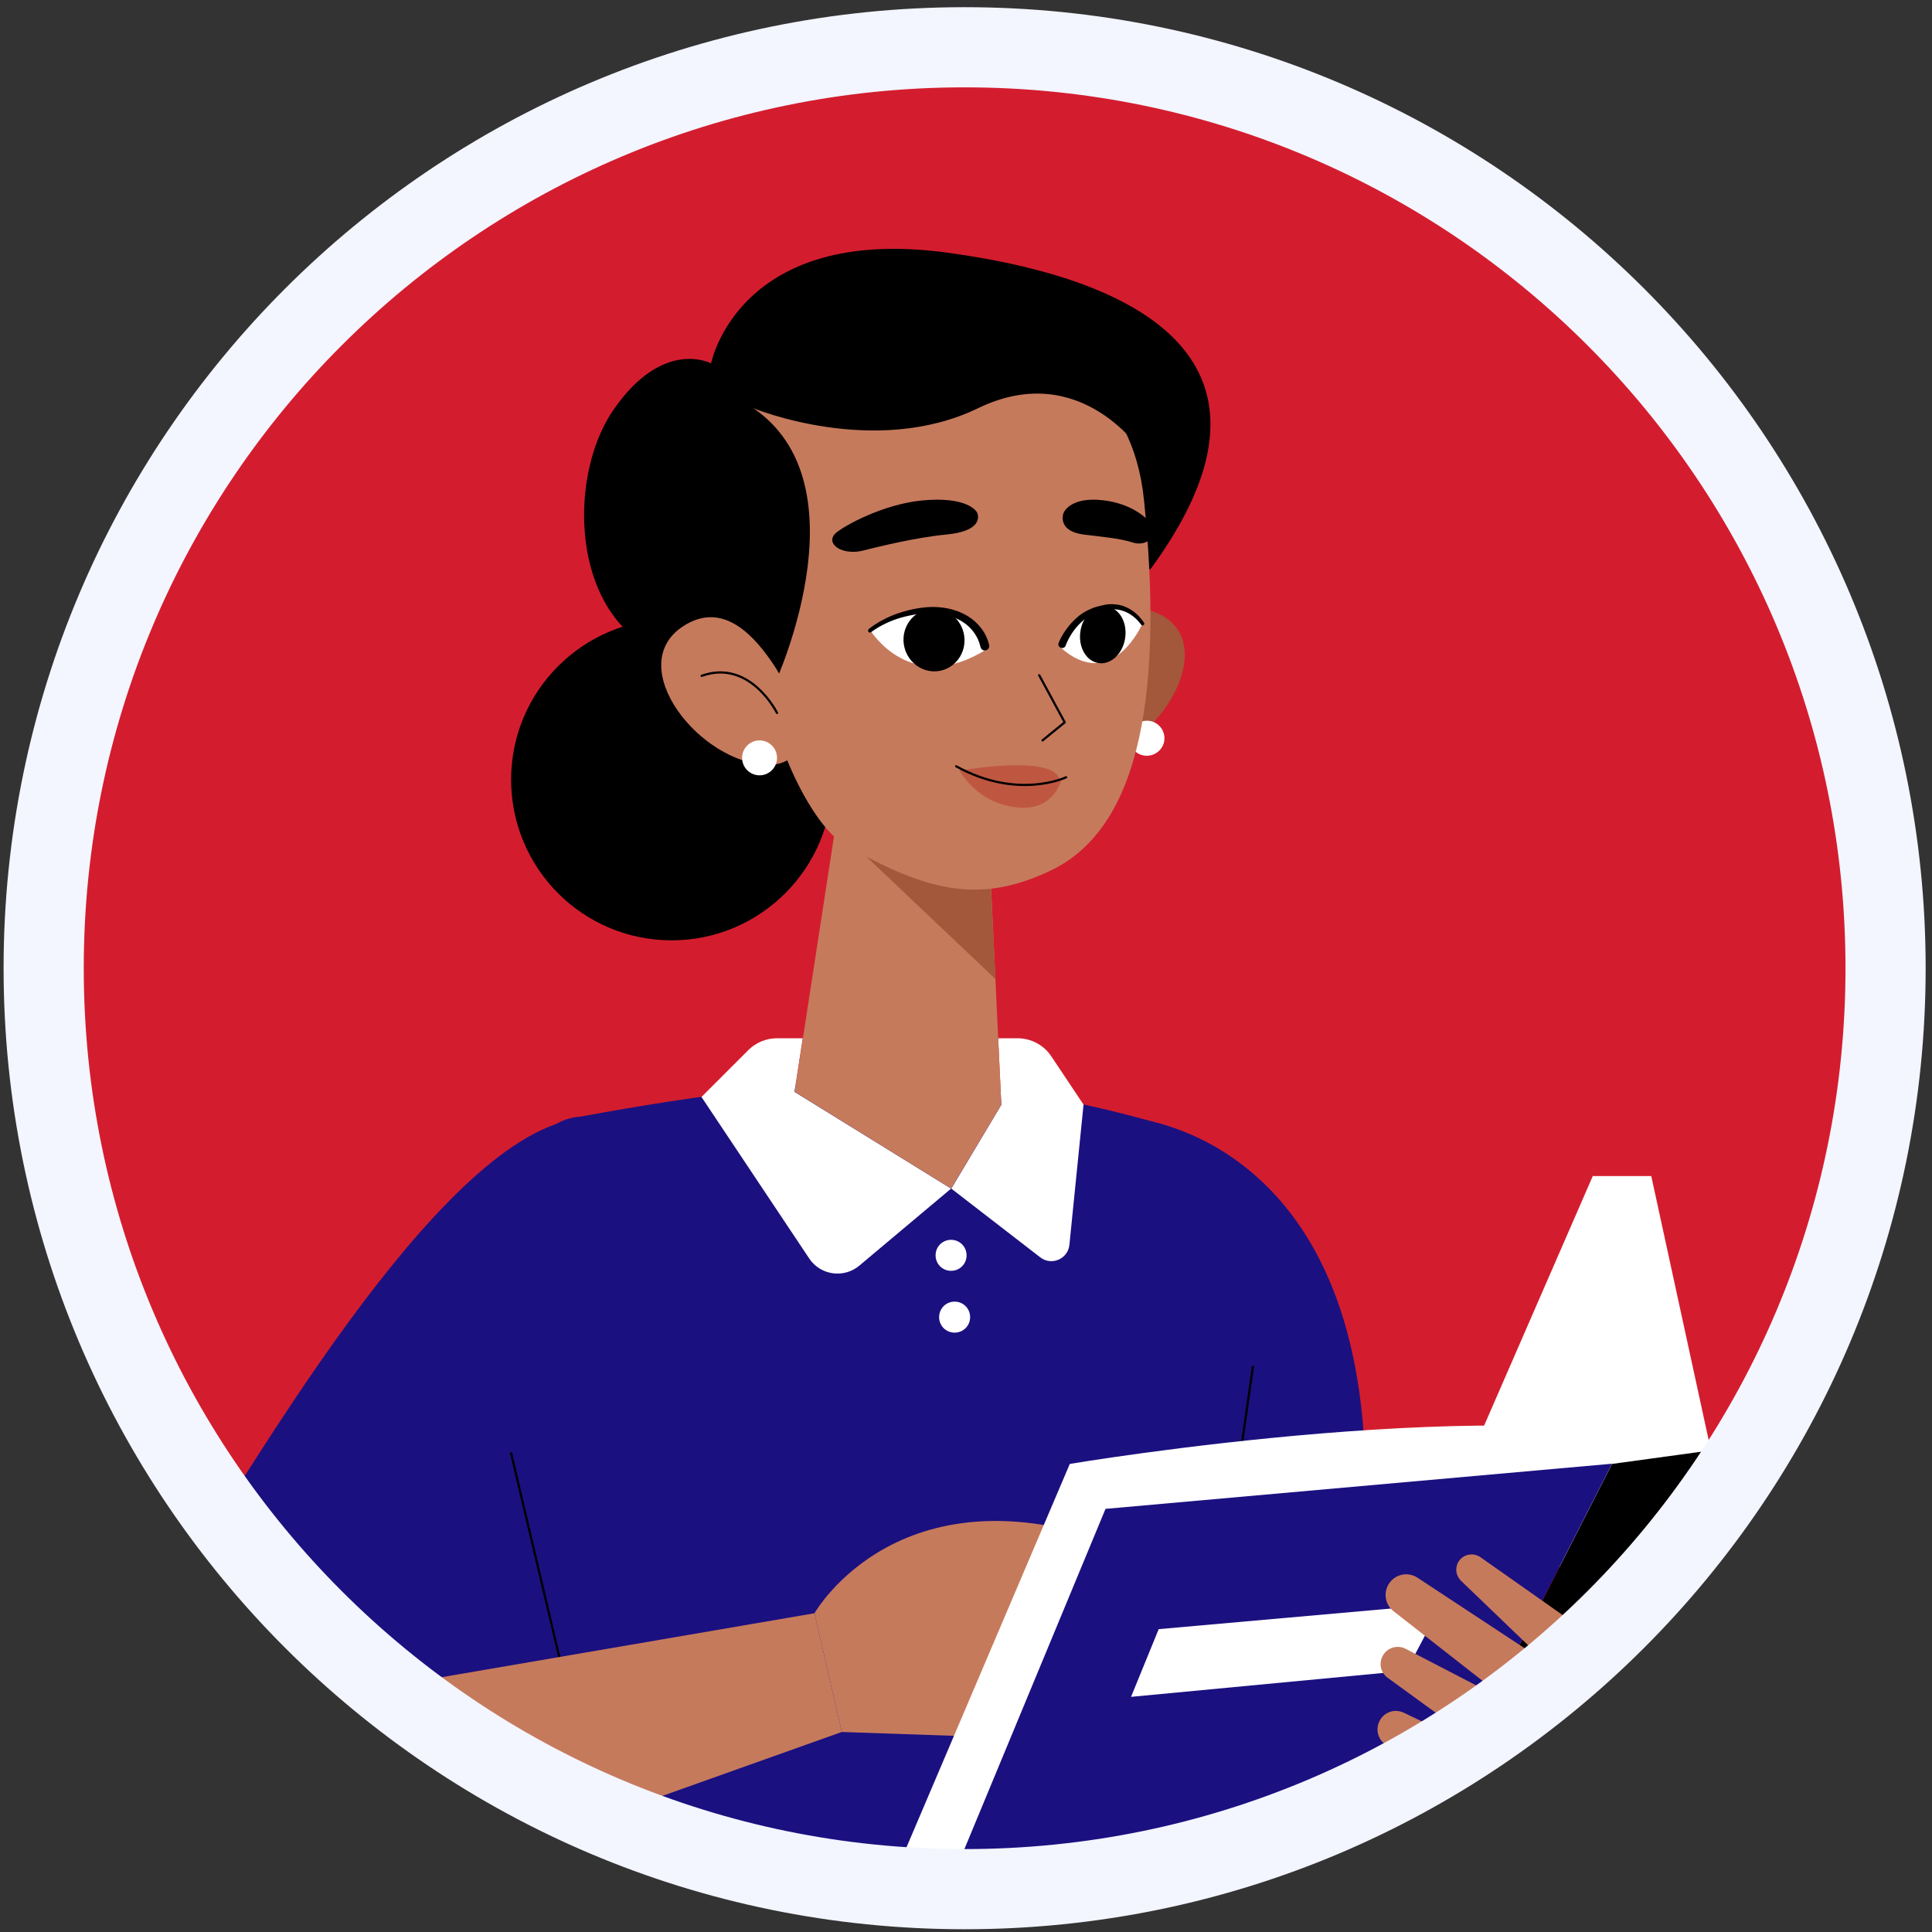
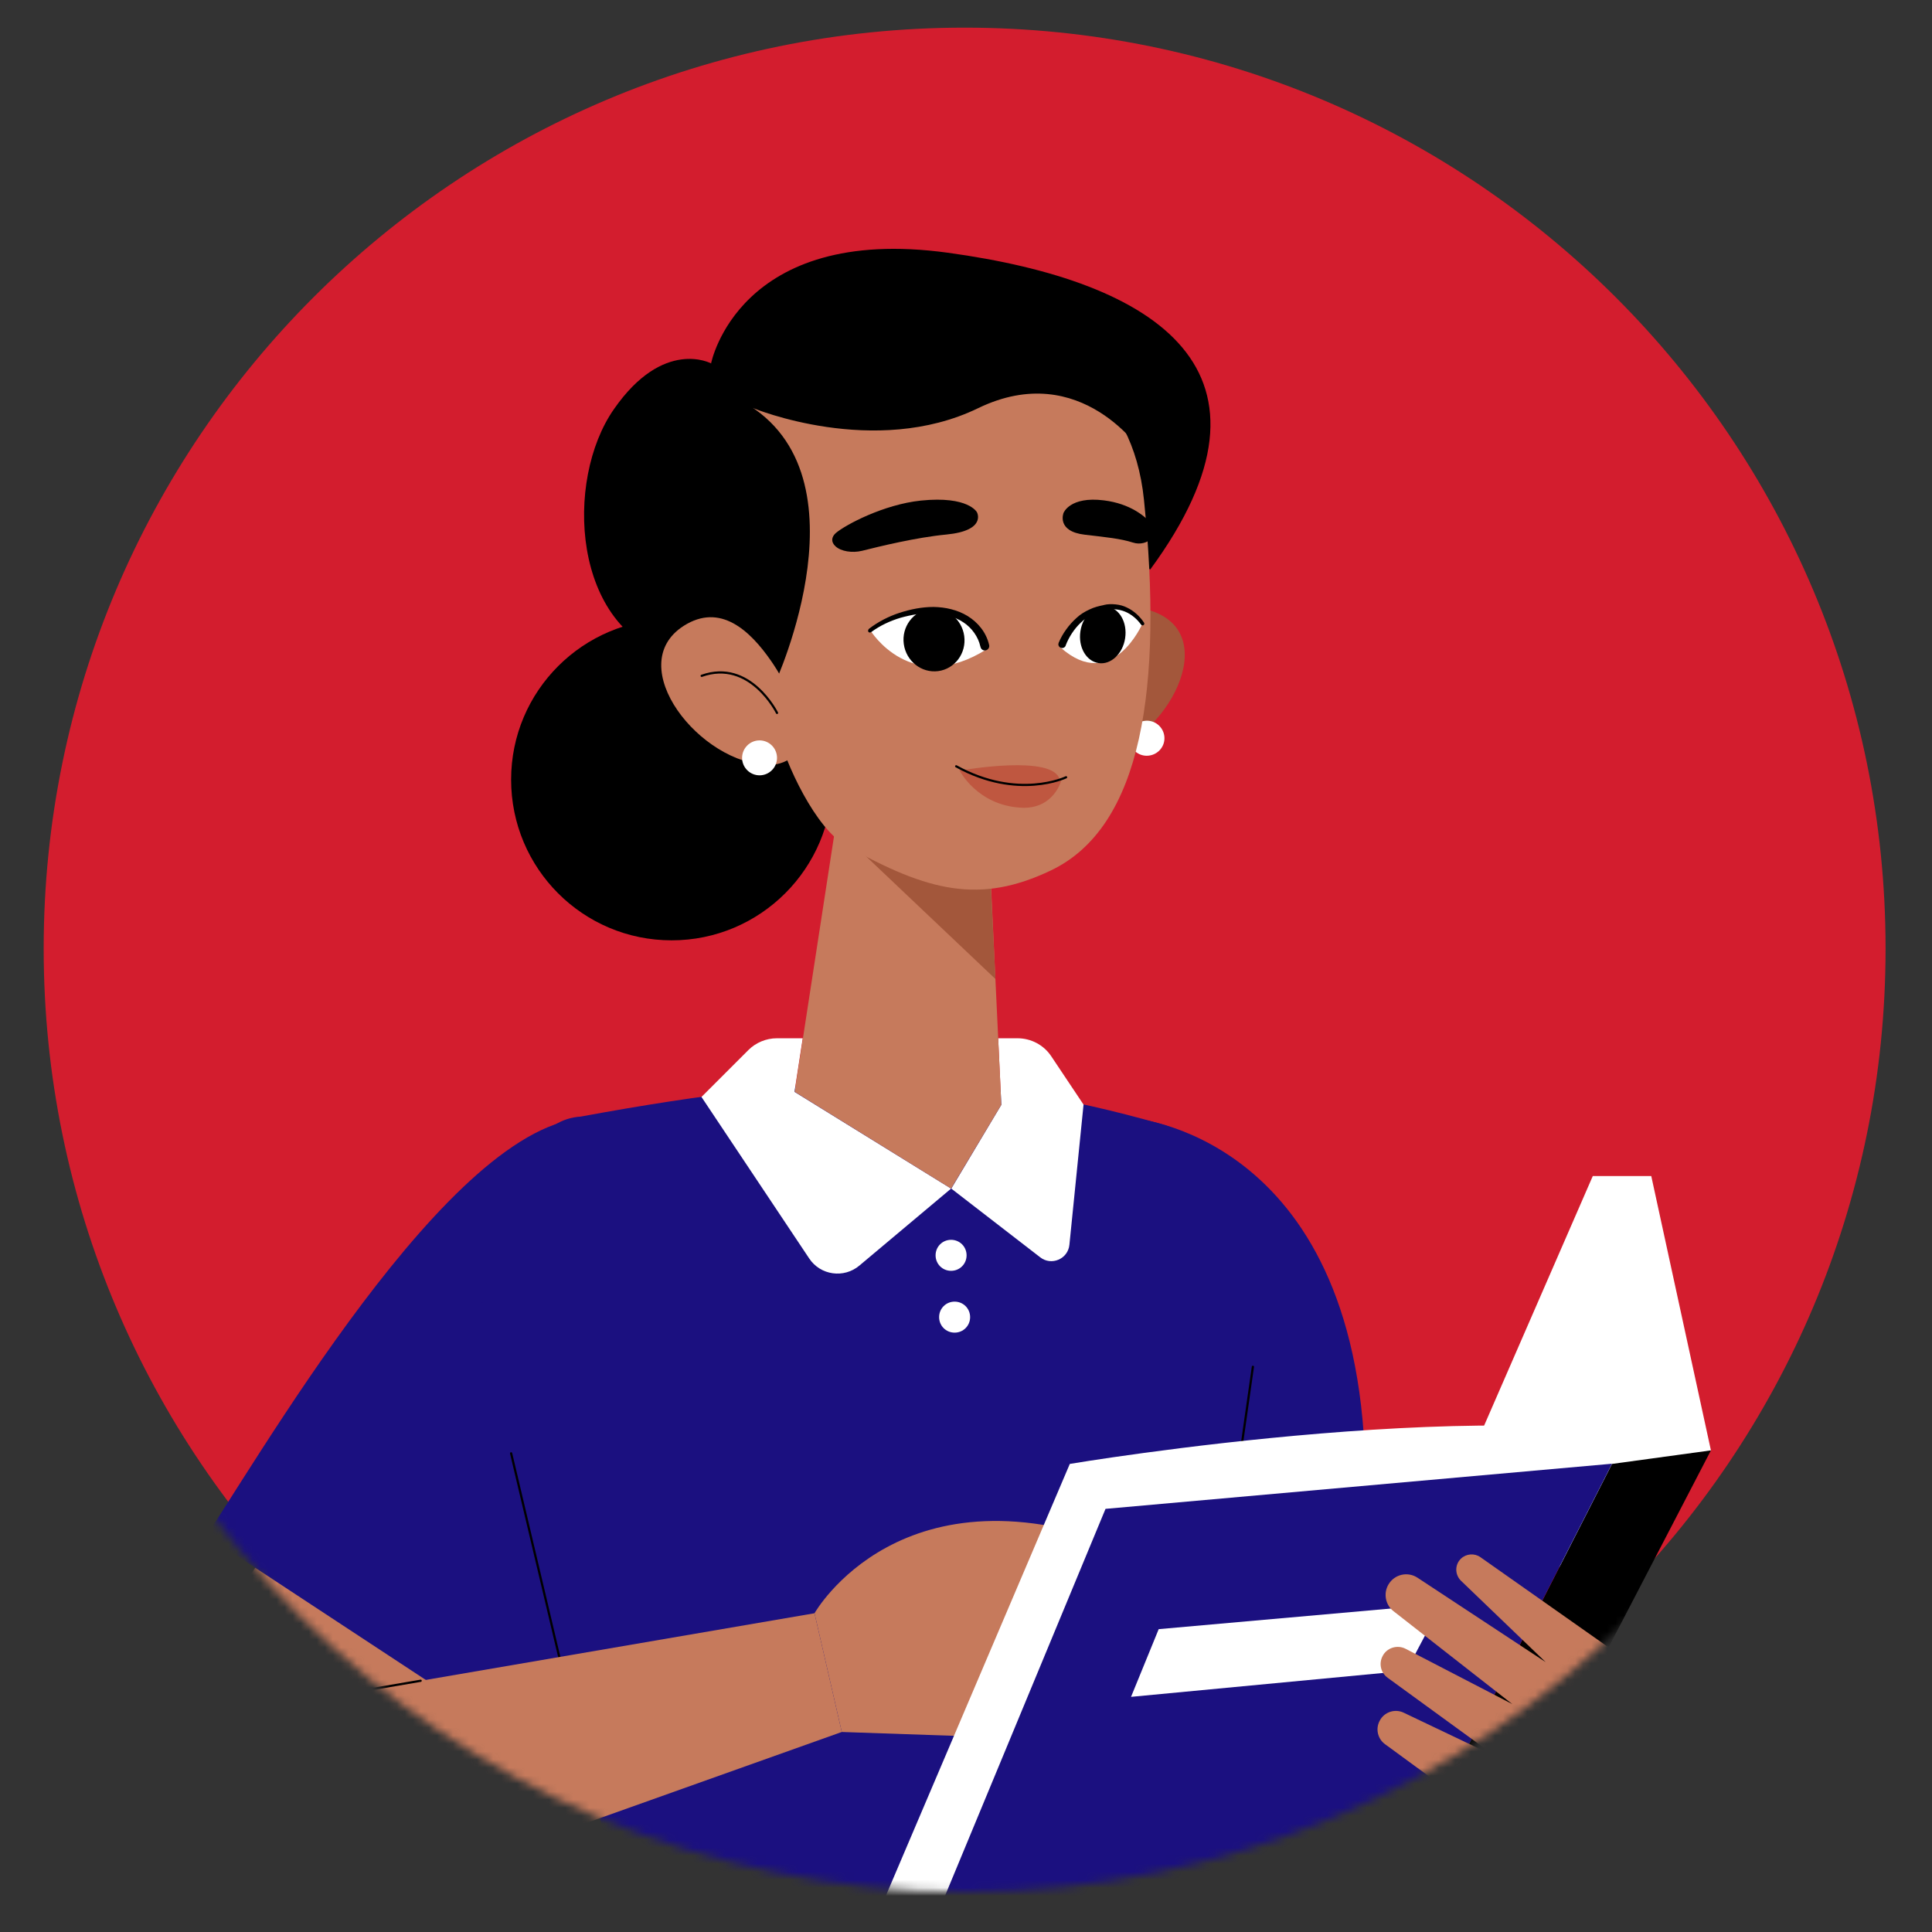
<svg xmlns="http://www.w3.org/2000/svg" width="241" height="241" viewBox="0 0 241 241" fill="none">
  <rect x="0" y="0" width="241" height="241" fill="#333333" stroke="none" />
  <mask id="mask0" mask-type="alpha" maskUnits="userSpaceOnUse" x="3" y="1" width="235" height="235">
    <circle cx="120.5" cy="118.5" r="117.5" fill="#C4C4C4" />
  </mask>
  <g mask="url(#mask0)">
    <path d="M120.328 233.21C183.778 233.21 235.209 181.779 235.209 118.329C235.209 54.879 183.778 3.448 120.328 3.448C56.878 3.448 5.448 54.879 5.448 118.329C5.448 181.779 56.878 233.21 120.328 233.21Z" fill="#D31D2E" />
    <path d="M87.722 232.45C87.722 232.45 58.763 279.622 59.473 321.285C60.208 362.924 70.415 569.651 70.415 569.651H105.102L112.079 308.409L116.265 308.164L170.413 569.773L202.995 566.64L168.65 323.709C166.3 308.678 162.286 293.966 156.435 279.94C151.441 267.945 145.42 247.75 136.852 237.15L87.722 232.45Z" fill="#294387" />
    <path d="M39.106 184.692L13.403 223.124C4.42 237.2 25.912 251.691 35.63 238.203L79.399 179.796L39.106 184.692Z" fill="#C67A5C" />
    <path d="M76.511 139.919C60.281 134.583 35.557 176.442 25.766 191.57L64.957 217.347C72.227 205.425 120.623 157.25 76.511 139.919Z" fill="#1B1080" />
    <path d="M141.087 139.453C141.087 139.453 169.164 141.289 170.29 182.585L151.025 187.041L141.087 139.453Z" fill="#1B1080" />
    <path d="M72.447 139.283C103.829 133.506 121.21 133.506 144.759 140.189C171.441 147.753 148.847 219.771 142.58 247.09H80.085L59.057 165.843C61.921 159.381 62.631 139.895 72.447 139.283Z" fill="#1B1080" />
    <path d="M71.223 212.867L63.757 181.289M151.784 202.072L156.288 170.494L151.784 202.072Z" stroke="black" stroke-width="0.276" stroke-miterlimit="10" stroke-linecap="round" stroke-linejoin="round" />
    <path d="M118.64 148.267L99.105 136.199L100.133 129.516H96.902C95.58 129.516 94.283 130.055 93.353 130.985L87.502 136.835L100.941 156.982C102.336 159.087 105.274 159.503 107.208 157.863L118.64 148.267Z" fill="white" />
    <path d="M124.514 129.516H126.938C128.602 129.516 130.194 130.348 131.124 131.744L135.163 137.79L133.4 155.268C133.229 157.055 131.148 157.936 129.753 156.835L118.664 148.267L124.906 137.815L124.514 129.516Z" fill="white" />
    <path d="M120.573 156.59C120.573 157.667 119.716 158.524 118.639 158.524C117.562 158.524 116.706 157.667 116.706 156.59C116.706 155.513 117.562 154.656 118.639 154.656C119.716 154.656 120.573 155.513 120.573 156.59Z" fill="white" />
    <path d="M121.014 164.301C121.014 165.378 120.157 166.235 119.08 166.235C118.003 166.235 117.146 165.378 117.146 164.301C117.146 163.224 118.003 162.367 119.08 162.367C120.157 162.367 121.014 163.224 121.014 164.301Z" fill="white" />
    <path d="M101.602 201.239C101.602 201.239 112.495 181.925 141.087 193.332L129.998 216.906L105.005 216.049L101.602 201.239Z" fill="#C67A5C" />
    <path d="M101.602 201.239L24.811 214.409L29.29 243.025L105.004 216.049L101.602 201.239Z" fill="#C67A5C" />
    <path d="M52.472 209.66L33.697 212.867" stroke="black" stroke-width="0.276" stroke-miterlimit="10" stroke-linecap="round" stroke-linejoin="round" />
    <path d="M107.036 262.634L101.822 256.857L133.449 182.611C133.449 182.611 190.192 173.064 213.398 180.922L107.036 262.634Z" fill="white" />
    <path d="M213.423 180.922L201.085 182.611L164.366 254.654C164.366 254.654 175.015 254.947 179.788 245.67L213.423 180.922Z" fill="black" />
    <path d="M201.085 182.586L137.904 188.217L107.036 262.633L164.342 254.653L201.085 182.586Z" fill="#1B1080" />
    <path d="M179.837 200.088L144.538 203.221L141.087 211.667L175.431 208.411L179.837 200.088Z" fill="white" />
    <path d="M213.423 180.923L205.981 146.701H198.686L184.562 179.136L213.423 180.923Z" fill="white" />
    <path d="M186.765 232.23C186.765 232.23 195.161 234.286 202.285 223.418C209.408 212.549 202.505 206.796 202.505 206.796L184.66 194.238C183.925 193.724 182.897 193.798 182.236 194.434C181.453 195.193 181.477 196.417 182.236 197.176L192.811 207.335L176.826 196.809C175.602 196.001 173.962 196.368 173.203 197.641C172.543 198.743 172.812 200.187 173.815 200.97L188.65 212.573L175.333 205.67C174.281 205.132 172.959 205.548 172.445 206.625C171.98 207.555 172.249 208.681 173.106 209.293L186.667 219.158L175.113 213.65C174.011 213.112 172.665 213.552 172.102 214.654C171.563 215.658 171.857 216.906 172.763 217.567L188.356 228.974L186.765 232.23Z" fill="#C67A5C" />
    <path d="M132.274 91.01C132.544 87.925 133.351 84.866 134.771 82.026C136.73 78.134 139.765 74.364 144.441 76.518C152.372 80.141 144.759 93.091 136.681 94.241C134.306 94.559 132.103 92.944 132.274 91.01Z" fill="#A3573B" />
    <path d="M145.248 91.916C145.346 93.115 144.44 94.168 143.216 94.266C142.016 94.364 140.964 93.458 140.866 92.259C140.768 91.059 141.674 90.007 142.898 89.909C144.097 89.811 145.15 90.716 145.248 91.916Z" fill="white" />
    <path d="M103.829 97.251C103.829 108.316 94.845 117.299 83.781 117.299C72.716 117.299 63.757 108.34 63.757 97.251C63.757 86.186 72.74 77.227 83.781 77.227C94.845 77.227 103.829 86.186 103.829 97.251Z" fill="black" />
    <path d="M88.702 45.332C88.702 45.332 82.778 42.125 76.585 51.035C70.367 59.921 71.346 78.55 83.977 81.953L88.702 45.332Z" fill="black" />
    <path d="M88.701 45.331C88.701 45.331 92.08 27.951 118.223 31.525C144.367 35.099 161.649 46.286 143.486 71.035L88.701 45.331Z" fill="black" />
    <path d="M143.069 66.311C143.314 83.177 130.732 96.983 112.568 97.252C94.405 97.522 79.497 84.058 79.252 67.192C79.007 50.326 93.548 36.446 111.687 36.201C129.851 35.932 142.825 49.444 143.069 66.311Z" fill="black" />
    <path d="M106.057 91.181L99.13 136.198L118.64 148.266L124.906 137.813L122.948 96.174L106.057 91.181Z" fill="#C67A5C" />
    <path d="M124.171 122.122L107.207 106.039L123.045 99.308L124.171 122.122Z" fill="#A3573B" />
    <path d="M106.62 43.153C112.177 41.562 118.076 41.121 123.731 42.223C131.393 43.716 141.283 48.392 142.702 62.369C145.077 85.649 142.507 103.152 131.075 108.586C122.287 112.772 115.824 111.279 105.568 105.502C101.749 103.348 98.004 95.392 96.902 90.937L92.349 78.526C92.373 78.55 80.109 50.791 106.62 43.153Z" fill="#C67A5C" />
-     <path d="M129.631 84.23L132.813 90.105L130.047 92.357" stroke="black" stroke-width="0.276" stroke-miterlimit="10" stroke-linecap="round" stroke-linejoin="round" />
    <path d="M132.666 63.985C132.666 63.985 131.735 66.286 135.334 66.702C138.076 67.02 139.789 67.192 141.331 67.681C142.212 67.975 143.216 67.706 143.706 67.069C144.122 66.555 144.122 65.919 143.706 65.405C142.849 64.401 141.013 62.834 137.708 62.418C133.449 61.88 132.666 63.985 132.666 63.985Z" fill="black" />
    <path d="M121.871 63.911C121.871 63.911 123.095 66.188 118.052 66.678C114.233 67.045 109.68 68.171 107.526 68.709C106.302 69.003 104.906 68.783 104.221 68.146C103.658 67.632 103.683 66.996 104.27 66.482C105.494 65.454 110.218 62.932 114.87 62.443C120.842 61.831 121.871 63.911 121.871 63.911Z" fill="black" />
    <path d="M123.143 80.948C123.143 80.948 120.622 71.769 108.578 78.647C108.578 78.647 113.645 86.97 123.143 80.948Z" fill="white" />
    <path d="M120.279 79.334C120.573 81.488 119.104 83.446 117.024 83.716C114.943 83.985 113.034 82.467 112.74 80.338C112.446 78.183 113.915 76.225 115.996 75.956C118.076 75.686 119.986 77.204 120.279 79.334Z" fill="black" />
    <path d="M108.407 78.429C109.558 77.548 110.855 76.887 112.201 76.446C113.572 76.006 114.967 75.712 116.461 75.712C117.905 75.736 119.398 76.055 120.696 76.838C121.993 77.646 123.021 78.87 123.388 80.461C123.462 80.755 123.266 81.048 122.972 81.122C122.678 81.195 122.385 81.024 122.311 80.706C122.311 80.706 122.311 80.706 122.311 80.681L122.287 80.632C122.042 79.482 121.234 78.307 120.157 77.621C119.08 76.911 117.734 76.569 116.387 76.495C115.065 76.446 113.67 76.691 112.348 77.058C111.026 77.45 109.778 78.037 108.676 78.845C108.554 78.943 108.383 78.919 108.309 78.796C108.26 78.698 108.285 78.527 108.407 78.429Z" fill="black" />
    <path d="M132.274 80.754C132.274 80.754 135.75 71.55 142.506 77.792C142.506 77.792 138.736 86.507 132.274 80.754Z" fill="white" />
    <path d="M134.771 78.746C134.477 80.704 135.481 82.467 137.023 82.712C138.565 82.956 140.059 81.561 140.352 79.603C140.646 77.644 139.642 75.882 138.1 75.662C136.558 75.417 135.065 76.788 134.771 78.746Z" fill="black" />
    <path d="M142.336 77.915C141.822 77.205 141.136 76.618 140.353 76.3C139.569 75.981 138.664 75.908 137.88 76.104H137.831C137.268 76.226 136.705 76.373 136.216 76.667C135.702 76.936 135.237 77.254 134.82 77.67C133.988 78.454 133.327 79.482 132.936 80.51V80.534C132.838 80.779 132.568 80.902 132.324 80.804C132.079 80.706 131.956 80.437 132.054 80.216C132.054 80.216 132.054 80.216 132.054 80.192C132.324 79.555 132.617 79.041 133.009 78.503C133.376 77.989 133.817 77.499 134.282 77.083C134.747 76.642 135.31 76.3 135.898 76.03C136.485 75.737 137.122 75.59 137.734 75.467H137.685C138.199 75.345 138.664 75.345 139.178 75.394C139.667 75.443 140.132 75.565 140.573 75.785C141.454 76.202 142.189 76.887 142.703 77.67C142.776 77.768 142.752 77.915 142.629 77.989C142.531 78.038 142.409 78.013 142.336 77.915Z" fill="black" />
    <path d="M132.372 97.4C132.372 97.4 131.417 100.974 127.378 100.754C121.846 100.46 119.667 96.054 119.667 96.054L132.372 97.4Z" fill="#BF5740" />
    <path d="M120.182 96.054C120.182 96.054 131.467 94.096 132.177 97.254C132.177 97.278 124.319 98.453 120.182 96.054Z" fill="#BF5740" />
    <path d="M132.984 96.959C132.984 96.959 126.987 99.848 119.276 95.588" stroke="black" stroke-width="0.276" stroke-miterlimit="10" stroke-linecap="round" stroke-linejoin="round" />
    <path d="M96.633 85.332C96.633 85.332 109.117 58.38 91.982 49.739C91.982 49.739 86.499 44.305 83.708 58.894C79.228 82.321 96.633 85.332 96.633 85.332Z" fill="black" />
    <path d="M100.084 91.403C99.35 88.221 98.077 85.161 96.168 82.419C93.548 78.649 89.852 75.173 85.299 78.062C77.539 83.007 87.38 95.393 95.947 95.417C98.493 95.417 100.549 93.41 100.084 91.403Z" fill="#C67A5C" />
    <path d="M87.527 84.304C93.573 82.15 96.927 88.931 96.927 88.931" stroke="black" stroke-width="0.276" stroke-miterlimit="10" stroke-linecap="round" stroke-linejoin="round" />
    <path d="M96.927 94.536C96.927 95.736 95.947 96.715 94.748 96.715C93.548 96.715 92.569 95.736 92.569 94.536C92.569 93.337 93.548 92.357 94.748 92.357C95.947 92.357 96.927 93.337 96.927 94.536Z" fill="white" />
    <path d="M93.964 50.914C93.964 50.914 109.092 57.181 122.017 50.914C134.918 44.672 142.531 56.52 142.531 56.52C142.531 56.52 137.929 37.671 116.558 39.14C95.139 40.608 93.964 50.914 93.964 50.914Z" fill="black" />
  </g>
-   <path d="M120.328 235.657C183.778 235.657 235.209 184.226 235.209 120.776C235.209 57.326 183.778 5.896 120.328 5.896C56.878 5.896 5.448 57.326 5.448 120.776C5.448 184.226 56.878 235.657 120.328 235.657Z" stroke="#F3F5FF" stroke-width="10" />
</svg>